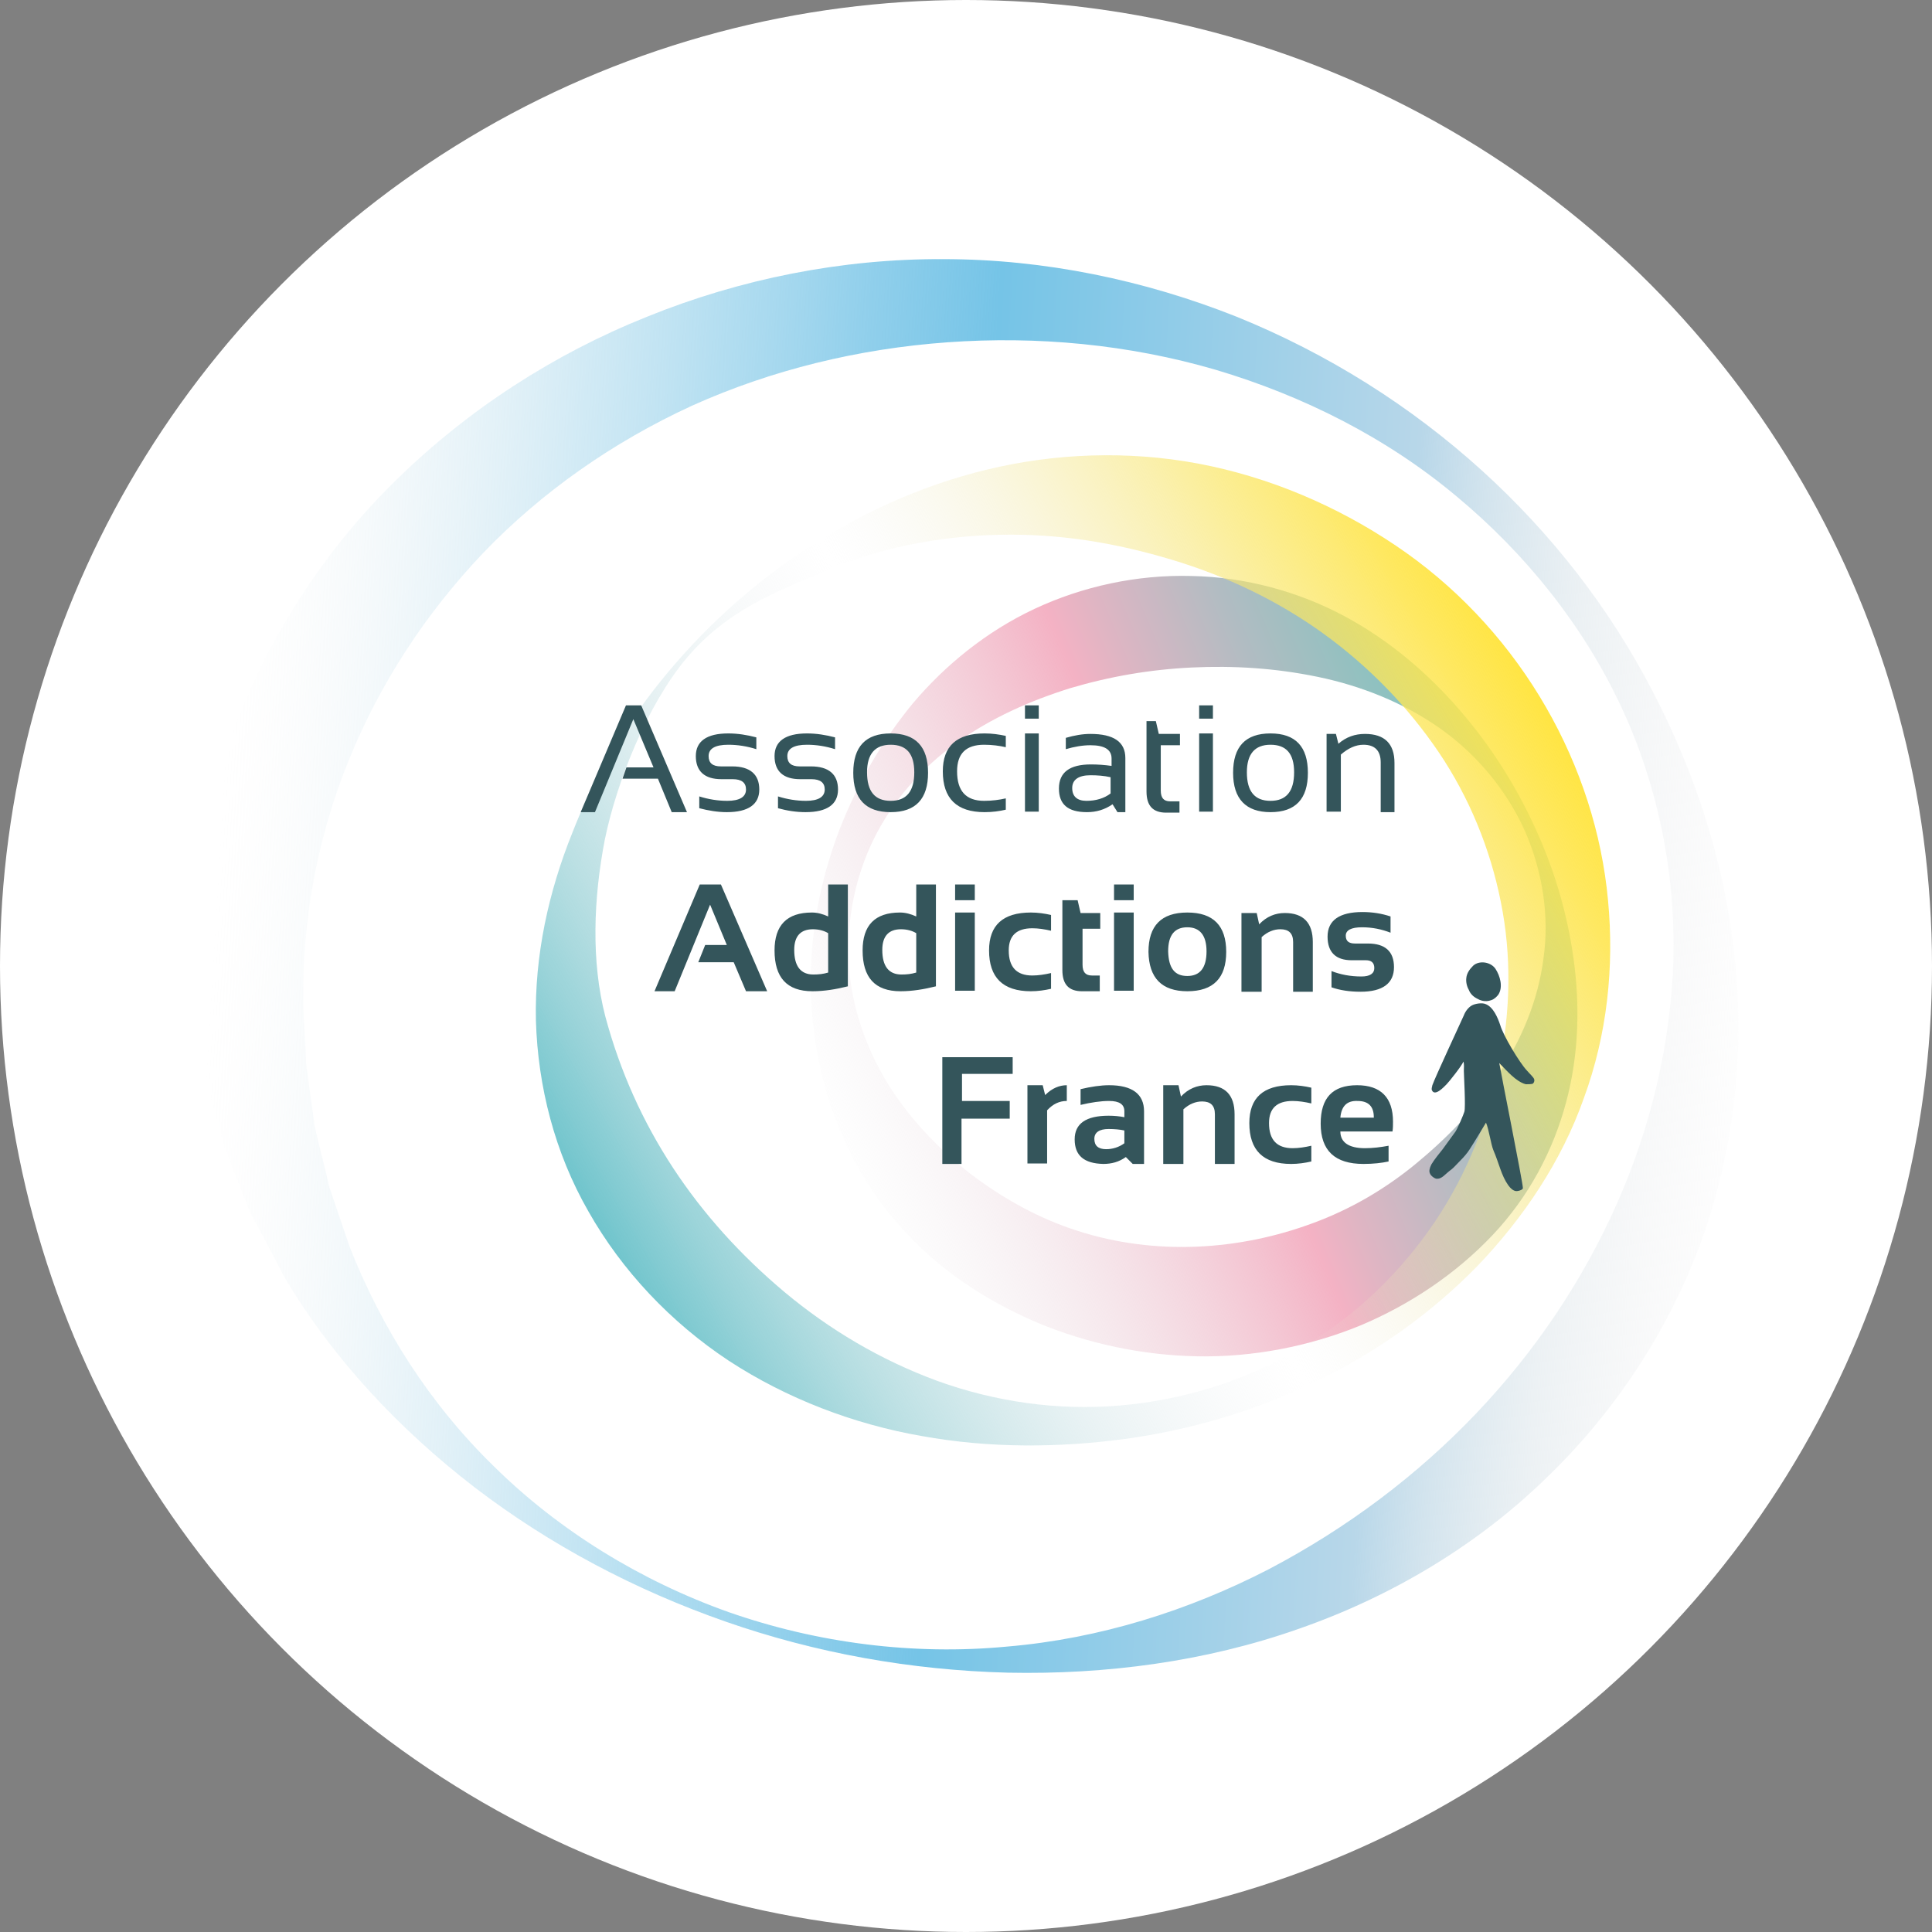
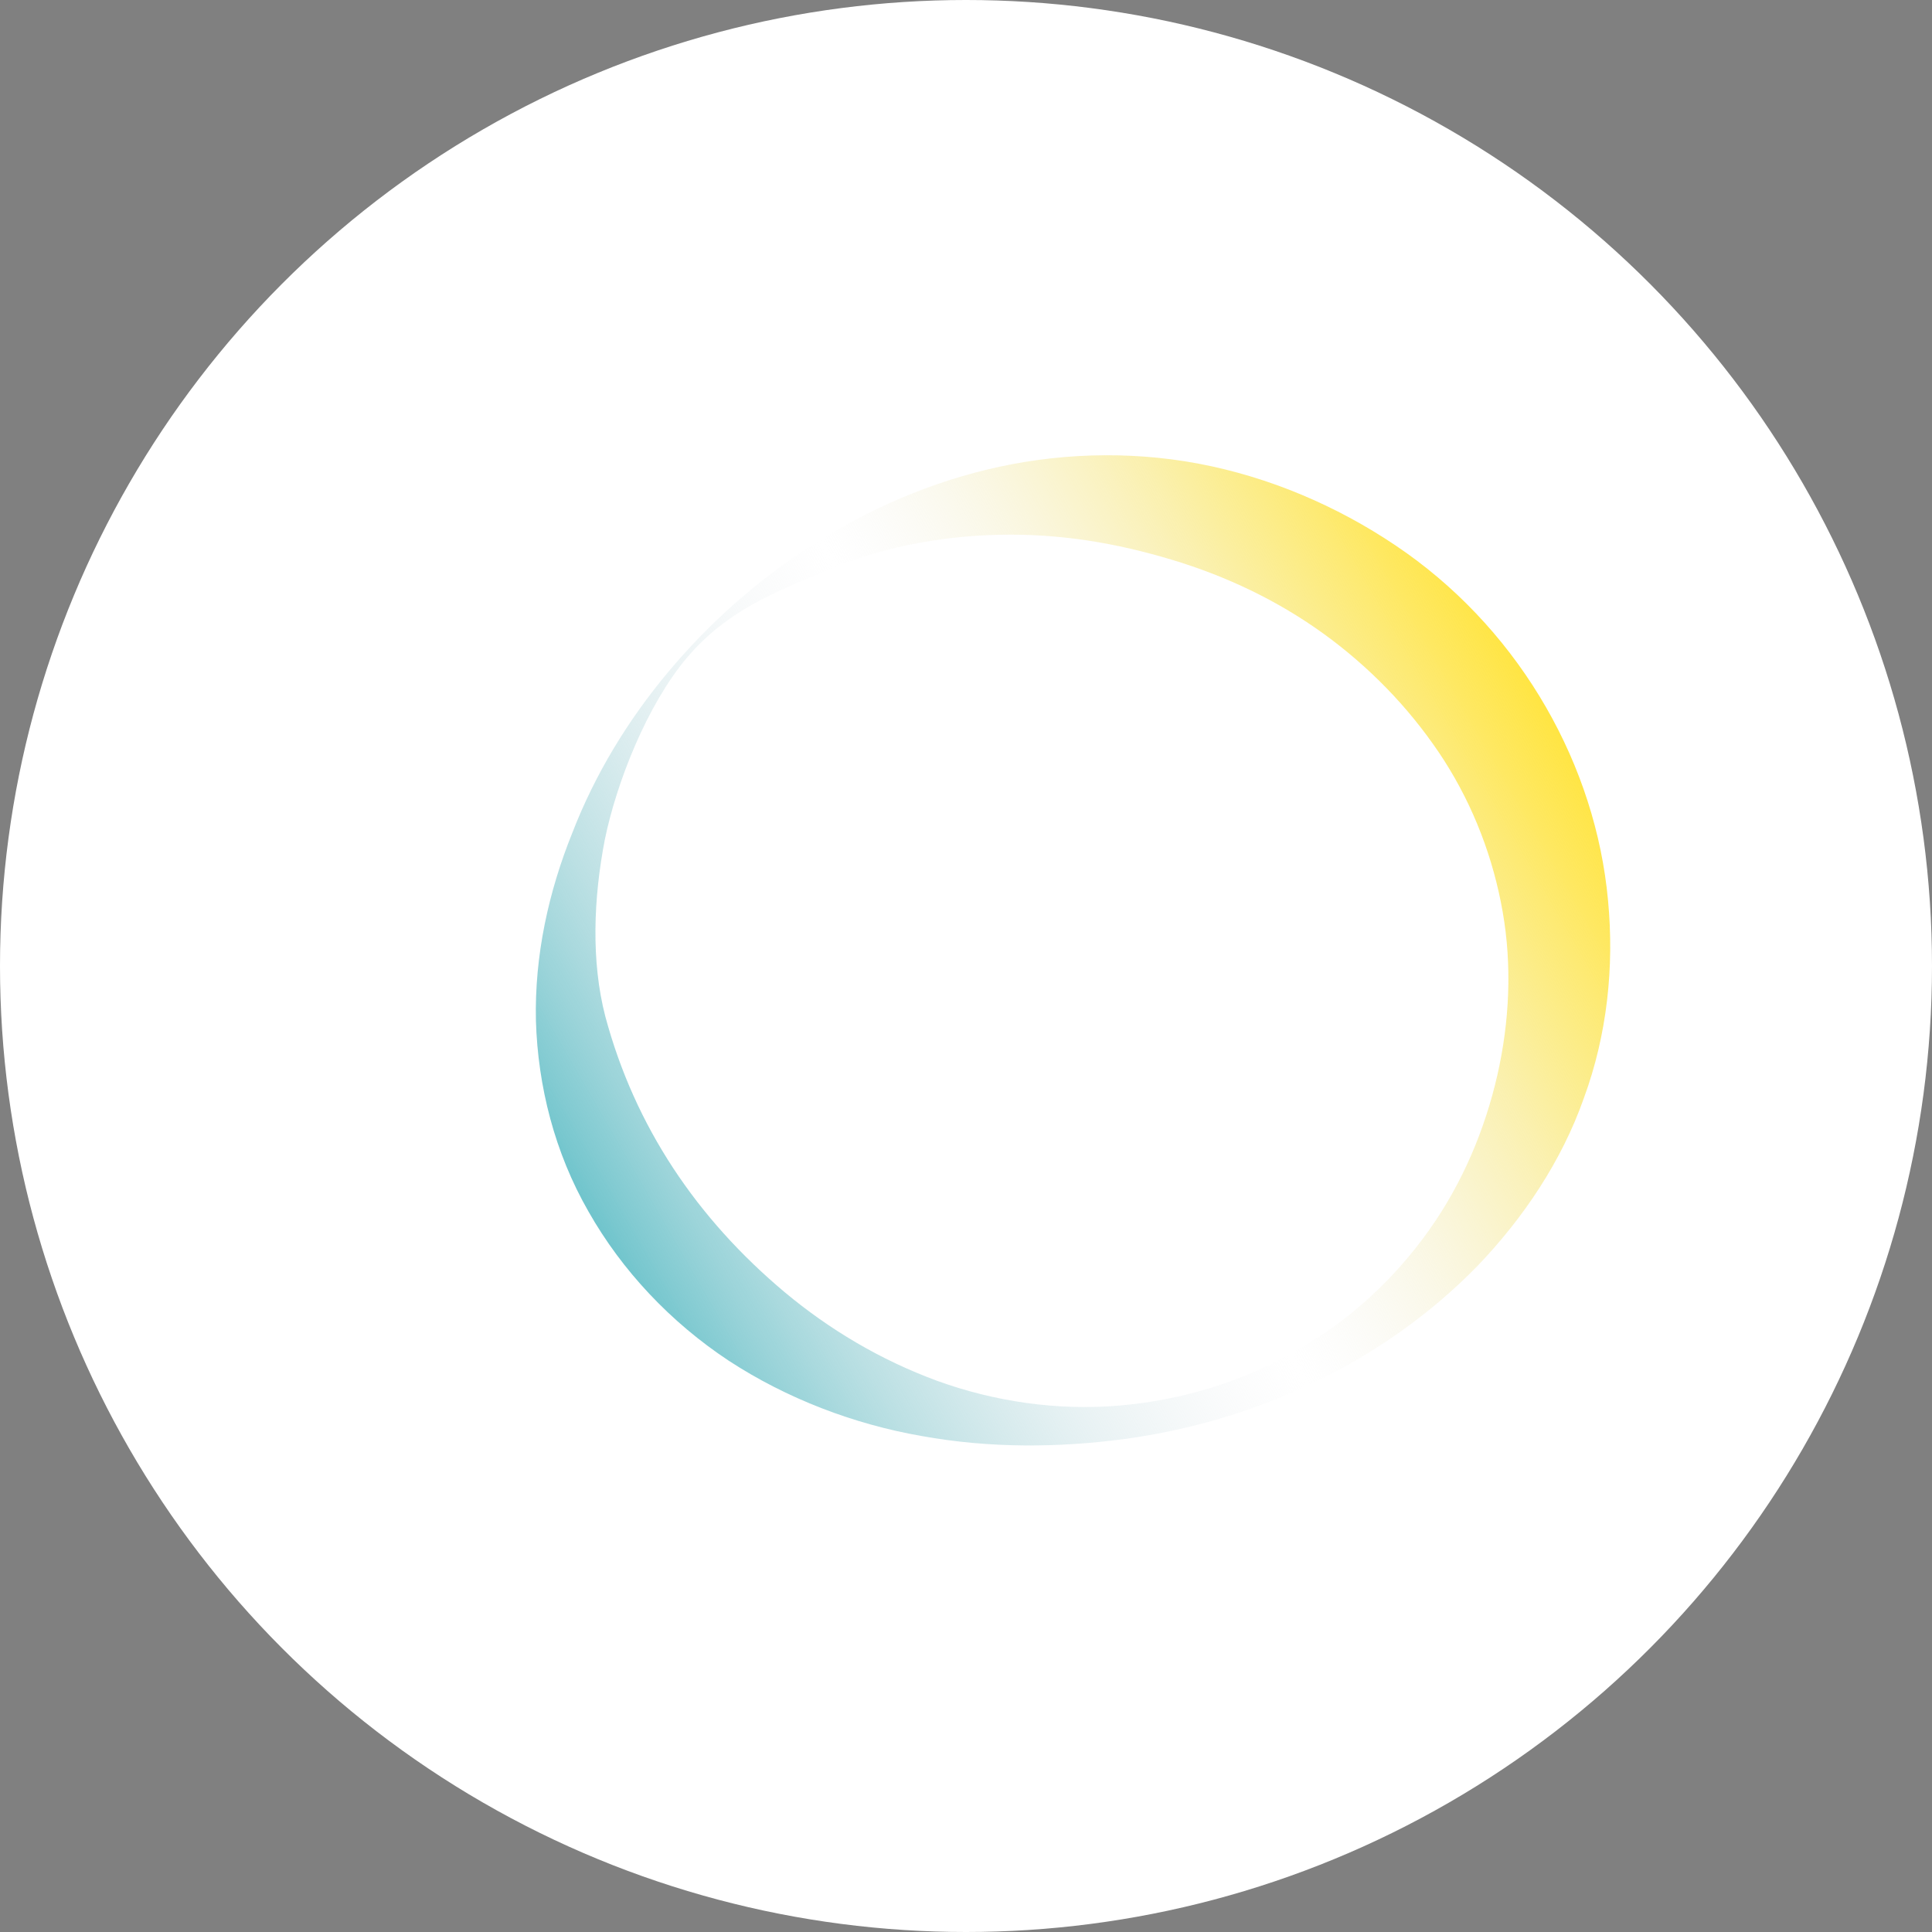
<svg xmlns="http://www.w3.org/2000/svg" version="1.1" id="logo_x5F_AAF_xA0_Image_1_" x="0px" y="0px" width="392.674px" height="392.674px" viewBox="0 0 392.674 392.674" enable-background="new 0 0 392.674 392.674" xml:space="preserve">
  <rect x="0" y="0" width="392.674" height="392.674" fill="#808080" stroke="none" />
  <g>
    <circle fill="#FFFFFF" cx="196.337" cy="196.337" r="196.337" />
    <g id="g71_00000027588011543166263150000010206205132035757239_" transform="translate(-59.422 -65.84)">
      <linearGradient id="path17_00000030467209611778929760000015481619933132148869_" gradientUnits="userSpaceOnUse" x1="284.491" y1="164.408" x2="439.891" y2="230.368" gradientTransform="matrix(1 0 0 -1 -59.422 459.79)">
        <stop offset="0" style="stop-color:#E6E8EA;stop-opacity:0" />
        <stop offset="0.5" style="stop-color:#F4B2C4" />
        <stop offset="0.558" style="stop-color:#DFB5C3" />
        <stop offset="0.699" style="stop-color:#B2BCC2" />
        <stop offset="0.825" style="stop-color:#91C1C0" />
        <stop offset="0.929" style="stop-color:#7DC4C0" />
        <stop offset="1" style="stop-color:#76C5BF" />
      </linearGradient>
-       <path id="path17_00000008853175297093184040000008407010482826106257_" fill="url(#path17_00000030467209611778929760000015481619933132148869_)" d="    M371.346,233.908c3.9,8.4,6.6,17.4,7.9,26.8c1.3,9.4,1.1,19.4-1.5,29.1c-2.6,9.8-7.6,19.3-15,27.1s-16.7,14.1-27,18.4    c-10.3,4.2-21.7,6.4-32.9,6.2c-11.3-0.2-22.4-2.6-32.5-6.8c-10.1-4.3-19.3-10.3-26.5-18c-7.3-7.6-12.4-16.7-15.6-26.1    c-6.2-18.9-5-38.6,1.9-56.4c3.5-8.9,8.3-17.5,14.8-25.4c6.5-7.7,14.9-14.6,24.7-19.2c9.8-4.6,20.9-7,31.9-6.7    c11,0.2,21.9,3.2,31.2,8.2s17.1,11.8,23.4,19.1S367.446,225.408,371.346,233.908L371.346,233.908z M369.346,234.708    c-3.7-8.2-9.7-15.5-17.2-20.8s-16.2-8.7-24.9-10.5s-17.2-2.3-25.6-1.9s-16.6,1.8-24.7,4.2c-8,2.5-16,6-23.1,11.1    s-13.1,11.9-16.9,19.7s-5.5,16.6-5,25.2c0.5,8.6,3.4,16.9,7.8,24.2c4.5,7.3,10.4,13.4,16.9,18.5c6.6,5,13.9,9.1,21.8,11.6    c15.8,5.1,32.9,4,47.9-1.6c7.6-2.8,14.6-6.9,20.8-12s12-11,16.7-18s8.2-15.1,9.3-23.9    C374.346,252.008,372.946,242.908,369.346,234.708z" />
      <linearGradient id="path44_00000003091618763706447190000012788685866027262399_" gradientUnits="userSpaceOnUse" x1="418.315" y1="44.392" x2="88.401" y2="44.392" gradientTransform="matrix(0.998 0.06 0.06 -0.998 -0.022 291.069)">
        <stop offset="0" style="stop-color:#ECECEC;stop-opacity:0" />
        <stop offset="0.068" style="stop-color:#E8EAEC;stop-opacity:0.284" />
        <stop offset="0.133" style="stop-color:#DDE6EB;stop-opacity:0.555" />
        <stop offset="0.197" style="stop-color:#C9DEEA;stop-opacity:0.821" />
        <stop offset="0.239" style="stop-color:#B8D7E9" />
        <stop offset="0.503" style="stop-color:#75C4E7" />
        <stop offset="0.583" style="stop-color:#79C5E7;stop-opacity:0.826" />
        <stop offset="0.668" style="stop-color:#86CAE8;stop-opacity:0.64" />
        <stop offset="0.757" style="stop-color:#9BD1E9;stop-opacity:0.449" />
        <stop offset="0.847" style="stop-color:#B9DBEA;stop-opacity:0.253" />
        <stop offset="0.937" style="stop-color:#E0E8EB;stop-opacity:0.057" />
        <stop offset="0.963" style="stop-color:#ECECEC;stop-opacity:0" />
      </linearGradient>
-       <path id="path44_00000048473540267379648940000011420384833660689305_" fill="url(#path44_00000003091618763706447190000012788685866027262399_)" d="    M206.846,395.408c-18.3-6.4-35.6-15.5-51-27.3c-15.3-11.8-28.9-26.2-38.8-43c-2.2-4.3-4.5-8.6-6.8-12.9c-1.8-4.5-3.6-9-5.3-13.6    c-1.2-4.7-2.7-9.4-3.8-14.1c-0.7-4.8-1.6-9.6-2-14.4c-1.5-19.4,1.5-39.2,8.4-57.5c7.1-18.3,18.2-35.4,32.6-49.4    c14.4-14.1,31.8-25.4,50.8-33c19-7.7,39.6-11.8,60.2-11.7c20.6,0,41,4.3,59.6,11.7c37.3,15.1,67.3,42.7,84.6,76.2    c8.7,16.7,14.6,34.9,16.6,53.7c2.1,18.8,0.1,38.2-6.2,56.5c-6.4,18.2-17.2,35.2-31.5,49.1c-14.2,14-31.9,24.6-50.9,31.2    c-19,6.7-39.3,9.3-59,8.9C244.546,405.308,225.146,401.808,206.846,395.408z M207.546,393.508c18,6.3,37.6,8.8,56.5,7    c19-1.6,37.1-7.4,53.2-15.7c32.2-16.9,56.9-43,70.8-74.3c6.9-15.6,11-32.6,11.5-49.9c0.4-17.3-3.1-35.1-10.7-51.3    s-19.2-30.8-33.4-42.6c-14.2-11.9-31.1-20.4-48.9-25.7c-17.8-5.2-36.4-6.9-54.5-5.6s-35.8,5.6-52,12.9    c-16.1,7.4-30.6,17.6-42.4,29.9c-11.8,12.4-21.1,26.7-27.4,42.3c-6.3,15.5-9.4,32.2-9.2,48.9c0.1,4.2,0.5,8.4,0.6,12.6    c0.5,4.2,1.2,8.4,1.7,12.6c0.9,4.1,2.1,8.3,3,12.5l4.2,12.3c6.4,16.2,16.1,31.7,29.4,44.6    C173.046,376.908,189.546,387.108,207.546,393.508L207.546,393.508z" />
      <linearGradient id="path67_00000013892193324032265910000016618501538284874413_" gradientUnits="userSpaceOnUse" x1="430.652" y1="253.207" x2="239.612" y2="142.907" gradientTransform="matrix(1 0 0 -1 -59.422 459.79)">
        <stop offset="0" style="stop-color:#FFE544" />
        <stop offset="0.058" style="stop-color:#FEE54D;stop-opacity:0.884" />
        <stop offset="0.153" style="stop-color:#FAE665;stop-opacity:0.694" />
        <stop offset="0.273" style="stop-color:#F4E68D;stop-opacity:0.454" />
        <stop offset="0.412" style="stop-color:#ECE7C3;stop-opacity:0.177" />
        <stop offset="0.5" style="stop-color:#E6E8EA;stop-opacity:0" />
        <stop offset="0.573" style="stop-color:#DDE5E8;stop-opacity:0.146" />
        <stop offset="0.692" style="stop-color:#C5DEE2;stop-opacity:0.384" />
        <stop offset="0.842" style="stop-color:#9DD2D7;stop-opacity:0.685" />
        <stop offset="1" style="stop-color:#6CC3CB" />
      </linearGradient>
      <path id="path67_00000179619357528607176240000001053292195262484912_" fill="url(#path67_00000013892193324032265910000016618501538284874413_)" d="    M195.246,202.408c8.2-9.8,18-18.6,29.3-25.8c11.2-7.2,24.1-12.9,38-15.9s28.8-3.2,43.1-0.1c14.3,3.1,27.9,9.3,39.6,17.6    c23.6,16.8,38.5,43.4,41,70.6c1.3,13.6-0.2,27.4-4.9,40.2c-4.5,12.8-12.3,24.4-21.6,34.1c-19,19.5-44.7,31.5-71.7,35.2    c-13.5,1.8-27.5,1.9-41.3-0.6c-13.8-2.4-27.4-7.6-39.2-15.3c-11.8-7.8-21.7-18.3-28.5-30.3c-6.9-12-10.3-25.5-10.7-38.8    c-0.3-13.3,2.6-26.3,7.4-38.2C180.346,223.208,187.046,212.208,195.246,202.408L195.246,202.408z M199.046,199.508    c-8.1,9.6-14.3,25.3-16.7,37c-2.3,11.9-2.8,24.7,0.1,35.9c6,22.4,18.6,41.1,36.5,56.1c9,7.5,19.3,13.7,31,18    c11.6,4.2,24.4,6.1,37.1,5s25.1-4.9,35.9-11.2c10.9-6.1,20-14.7,26.9-24.4s11.4-20.6,13.9-31.5c2.5-11,3-22.3,1.1-33.2    s-5.9-21.4-11.9-30.8c-6-9.3-13.7-17.6-22.8-24.5s-19.4-12.1-30.6-15.7c-11.1-3.5-22.4-5.7-34.7-5.7c-12.3,0-25,2.1-36.8,7    C216.446,186.408,207.246,189.908,199.046,199.508L199.046,199.508z" />
-       <path id="path69_00000000218316208074110380000009169564946390400640_" fill="#34555B" d="M180.346,230.908h-2.9l9.2-21.7h3.1    l9.3,21.7h-3.1l-2.8-6.8h-7.2l0.8-2.3h5.5l-4.1-9.8L180.346,230.908z M201.546,230.108v-2.4c1.9,0.6,3.8,0.9,5.7,0.9    c2.5,0,3.8-0.8,3.8-2.3c0-1.4-0.9-2.1-2.7-2.1h-2.3c-3.4,0-5.2-1.6-5.2-4.7c0-3,2.2-4.6,6.6-4.6c1.9,0,3.8,0.3,5.7,0.8v2.4    c-1.9-0.6-3.8-0.9-5.7-0.9c-2.7,0-4,0.8-4,2.3c0,1.4,0.8,2.1,2.5,2.1h2.3c3.6,0,5.5,1.6,5.5,4.7c0,3-2.2,4.6-6.6,4.6    C205.346,230.908,203.446,230.608,201.546,230.108z M217.546,230.108v-2.4c1.9,0.6,3.8,0.9,5.7,0.9c2.5,0,3.8-0.8,3.8-2.3    c0-1.4-0.9-2.1-2.7-2.1h-2.3c-3.4,0-5.2-1.6-5.2-4.7c0-3,2.2-4.6,6.6-4.6c1.9,0,3.8,0.3,5.7,0.8v2.4c-1.9-0.6-3.8-0.9-5.7-0.9    c-2.7,0-4,0.8-4,2.3c0,1.4,0.8,2.1,2.5,2.1h2.3c3.6,0,5.5,1.6,5.5,4.7c0,3-2.2,4.6-6.6,4.6    C221.246,230.908,219.346,230.608,217.546,230.108z M232.846,222.908c0-5.3,2.5-8,7.6-8s7.6,2.7,7.6,8s-2.5,8-7.6,8    S232.846,228.208,232.846,222.908z M240.446,228.608c3.2,0,4.8-1.9,4.8-5.8c0-3.8-1.6-5.6-4.8-5.6s-4.8,1.9-4.8,5.6    C235.646,226.708,237.246,228.608,240.446,228.608z M263.846,230.408c-1.3,0.3-2.7,0.5-4.3,0.5c-5.7,0-8.5-2.8-8.5-8.3    c0-5.1,2.8-7.7,8.5-7.7c1.5,0,2.9,0.2,4.3,0.5v2.3c-1.3-0.3-2.8-0.5-4.4-0.5c-3.7,0-5.5,1.8-5.5,5.4c0,4,1.8,6,5.5,6    c1.6,0,3.1-0.2,4.4-0.5V230.408z M270.546,209.208v2.7h-2.8v-2.7H270.546z M270.546,214.908v15.9h-2.8v-15.9H270.546z     M274.646,226.108c0-3.3,2.2-4.9,6.5-4.9c1.4,0,2.8,0.1,4.2,0.3v-1.5c0-1.8-1.4-2.7-4.3-2.7c-1.6,0-3.3,0.3-5,0.8v-2.3    c1.7-0.5,3.4-0.8,5-0.8c4.7,0,7.1,1.6,7.1,4.9v11h-1.6l-1-1.6c-1.6,1.1-3.3,1.6-5.2,1.6    C276.446,230.908,274.646,229.308,274.646,226.108z M281.046,223.408c-2.4,0-3.7,0.9-3.7,2.6s1,2.6,2.9,2.6s3.6-0.5,4.9-1.5v-3.3    C283.846,223.508,282.446,223.408,281.046,223.408L281.046,223.408z M292.546,212.408h1.8l0.6,2.6h4.3v2.3h-3.9v9.2    c0,1.5,0.6,2.2,1.9,2.2h1.9v2.3h-2.7c-2.7,0-4-1.4-4-4.3v-14.3H292.546z M305.946,209.208v2.7h-2.8v-2.7H305.946z     M305.946,214.908v15.9h-2.8v-15.9H305.946z M310.046,222.908c0-5.3,2.5-8,7.6-8s7.6,2.7,7.6,8s-2.5,8-7.6,8    C312.646,230.908,310.046,228.208,310.046,222.908z M317.646,228.608c3.2,0,4.8-1.9,4.8-5.8c0-3.8-1.6-5.6-4.8-5.6    s-4.8,1.9-4.8,5.6C312.846,226.708,314.447,228.608,317.646,228.608z M329.046,230.908v-15.9h1.9l0.5,2c1.6-1.4,3.4-2,5.4-2    c4,0,6,2,6,5.9v10h-2.8v-10.1c0-2.4-1.2-3.6-3.5-3.6c-1.6,0-3.1,0.7-4.6,2v11.6h-2.9V230.908z M265.246,280.608v3.5h-10.3v5.5h9.7    v3.6h-9.8v9.2h-3.9v-21.7h14.3V280.608z M268.246,302.308v-15.9h3.1l0.5,2c1.4-1.4,2.9-2,4.4-2v3.2c-1.5,0-2.8,0.6-4,1.9v10.8    H268.246z M277.846,297.408c0-3.2,2.3-4.8,6.9-4.8c1.1,0,2.2,0.1,3.2,0.3v-1.2c0-1.4-1-2.1-3.1-2.1c-1.7,0-3.7,0.3-5.8,0.8v-3.2    c2.1-0.5,4.1-0.8,5.8-0.8c4.7,0,7.1,1.8,7.1,5.3v10.7h-2.3l-1.4-1.4c-1.4,1-2.9,1.4-4.6,1.4    C279.746,302.308,277.846,300.708,277.846,297.408L277.846,297.408z M284.746,295.308c-1.9,0-2.9,0.7-2.9,2c0,1.4,0.8,2.1,2.4,2.1    c1.3,0,2.6-0.4,3.7-1.2v-2.6C287.046,295.408,285.946,295.308,284.746,295.308z M295.846,302.308v-15.9h3.1l0.5,2.3    c1.5-1.6,3.3-2.3,5.2-2.3c3.8,0,5.7,2,5.7,5.9v10.1h-4v-10.1c0-1.8-0.9-2.6-2.6-2.6c-1.3,0-2.6,0.5-3.8,1.6v11.1h-4.1    L295.846,302.308z M325.946,301.908c-1.3,0.3-2.7,0.5-4.1,0.5c-5.7,0-8.5-2.8-8.5-8.3c0-5.1,2.8-7.7,8.5-7.7    c1.4,0,2.8,0.2,4.1,0.5v3.2c-1.3-0.3-2.6-0.5-3.8-0.5c-3.2,0-4.8,1.5-4.8,4.5c0,3.4,1.6,5.1,4.8,5.1c1.2,0,2.5-0.2,3.8-0.5    V301.908z M335.246,286.408c4.8,0,7.3,2.5,7.3,7.4c0,0.7,0,1.3-0.1,2h-10.6c0,2.2,1.7,3.4,5,3.4c1.6,0,3.2-0.2,4.8-0.5v3.2    c-1.4,0.3-3.1,0.5-5.1,0.5c-5.8,0-8.7-2.7-8.7-8.2C327.846,289.008,330.246,286.408,335.246,286.408L335.246,286.408z     M331.846,293.008h6.8v-0.1c0-2.2-1.1-3.3-3.3-3.3C333.146,289.508,332.046,290.708,331.846,293.008L331.846,293.008z     M196.546,267.308h-4.1l9.2-21.7h4.3l9.4,21.7h-4.3l-2.5-5.9h-7.2l1.4-3.5h4.4l-3.4-8.2L196.546,267.308z M231.746,266.308    c-2.4,0.6-4.8,1-7.2,1c-5.2,0-7.7-2.8-7.7-8.3c0-5.1,2.5-7.7,7.6-7.7c1.1,0,2.2,0.3,3.3,0.8v-6.5h4L231.746,266.308z     M227.746,255.508c-0.8-0.5-1.9-0.8-3.1-0.8c-2.5,0-3.8,1.4-3.8,4.2c0,3.3,1.3,5,3.9,5c1.1,0,2-0.1,3-0.4L227.746,255.508z     M249.646,266.308c-2.4,0.6-4.8,1-7.2,1c-5.2,0-7.7-2.8-7.7-8.3c0-5.1,2.5-7.7,7.6-7.7c1.1,0,2.2,0.3,3.3,0.8v-6.5h4    L249.646,266.308z M245.646,255.508c-0.8-0.5-1.9-0.8-3.1-0.8c-2.5,0-3.8,1.4-3.8,4.2c0,3.3,1.3,5,3.9,5c1.1,0,2-0.1,3-0.4    L245.646,255.508z M257.546,245.608v3.2h-4v-3.2H257.546z M257.546,251.308v15.9h-4v-15.9H257.546z M273.046,266.808    c-1.3,0.3-2.7,0.5-4.1,0.5c-5.7,0-8.5-2.8-8.5-8.3c0-5.1,2.8-7.7,8.5-7.7c1.4,0,2.8,0.2,4.1,0.5v3.2c-1.3-0.3-2.6-0.5-3.8-0.5    c-3.2,0-4.8,1.5-4.8,4.5c0,3.4,1.6,5.1,4.8,5.1c1.2,0,2.5-0.2,3.8-0.5V266.808z M275.446,248.808h3l0.6,2.6h4v3.2h-3.6v7.3    c0,1.5,0.6,2.2,1.9,2.2h1.6v3.2h-3.6c-2.7,0-4-1.4-4-4.3v-14.2H275.446z M289.846,245.608v3.2h-4v-3.2H289.846z M289.846,251.308    v15.9h-4v-15.9H289.846z M292.846,259.308c0-5.3,2.6-8,7.9-8s7.9,2.7,7.9,8c0,5.3-2.6,8-7.9,8    C295.546,267.308,292.946,264.608,292.846,259.308z M300.746,264.208c2.6,0,3.9-1.7,3.9-5c0-3.2-1.3-4.9-3.9-4.9s-3.9,1.6-3.9,4.9    C296.946,262.608,298.146,264.208,300.746,264.208z M311.746,267.308v-15.9h3.1l0.5,2.3c1.5-1.6,3.3-2.3,5.2-2.3    c3.8,0,5.7,2,5.7,5.9v10.1h-4v-10.1c0-1.8-0.9-2.6-2.6-2.6c-1.3,0-2.6,0.5-3.8,1.6v11.1h-4.1L311.746,267.308z M330.046,266.508    v-3.3c1.8,0.7,3.8,1.1,6.1,1.1c1.7,0,2.6-0.6,2.6-1.7c0-1.1-0.6-1.6-1.7-1.6h-2.9c-3.2,0-4.9-1.6-4.9-4.8c0-3.3,2.4-5,7.1-5    c2,0,3.9,0.3,5.7,0.9v3.3c-1.8-0.7-3.7-1.1-5.8-1.1c-2.2,0-3.3,0.6-3.3,1.7c0,1.1,0.6,1.6,1.9,1.6h2.6c3.5,0,5.3,1.6,5.3,4.8    c0,3.3-2.3,5-6.8,5C333.746,267.408,331.746,267.108,330.046,266.508L330.046,266.508z M359.646,268.808c0.5,0.3,1.6,0.8,2.9,0.3    c0.6-0.2,1.1-0.7,1.4-1.1c1-1.5,0.4-3.8-0.6-5.3c-1-1.4-3.3-1.7-4.5-0.6c-0.7,0.7-1.3,1.5-1.4,2.5c-0.1,0.8,0.1,1.7,0.5,2.4    C358.246,267.808,358.846,268.408,359.646,268.808L359.646,268.808z M361.246,265.408    C361.346,265.408,361.346,265.408,361.246,265.408z M371.246,285.208c-0.1-0.4-0.9-1.1-1.5-1.8c-1.5-1.6-4.8-7.1-5.4-9.2    c-0.5-1.5-1.4-3.7-3-4.3c-0.7-0.3-2.1-0.1-2.8,0.3c-0.7,0.4-1.3,1.2-1.6,2c-0.8,1.8-5.8,12.5-6.4,14.2c-0.1,0.4-0.2,0.8-0.1,1    c0.6,1.4,2.5-0.7,3-1.2s3.2-3.9,3.4-4.6c0.2,0.5,0.1,1.3,0.1,1.9c0,0.8,0.4,7.4,0.1,8.3c-0.1,0.4-1.5,3.8-2,4.3l-2.4,3.3    c-0.8,1-1.7,2.1-2.3,3.1c-0.4,0.8-0.5,1.4-0.3,1.8c0.1,0.4,0.8,1,1.3,1.1c1.2,0.1,1.7-0.9,3.1-1.9c0.5-0.4,1.1-1.1,1.8-1.8    c0.7-0.7,1.4-1.5,1.9-2.3c0.8-1.2,3.3-5.4,3.3-5.4c0.6,1.4,1,4.4,1.5,5.6c1.2,2.8,1.6,5.1,3,7.1c0.5,0.7,1,1.1,1.5,1.2    c0.4,0.1,1.5-0.2,1.5-0.6c0-1.1-4.5-23.5-4.8-25.4c1.5,1.5,3.4,3.8,5.4,4.3c0.5,0,1,0,1.4-0.1    C371.146,285.908,371.346,285.708,371.246,285.208L371.246,285.208z" />
    </g>
  </g>
</svg>